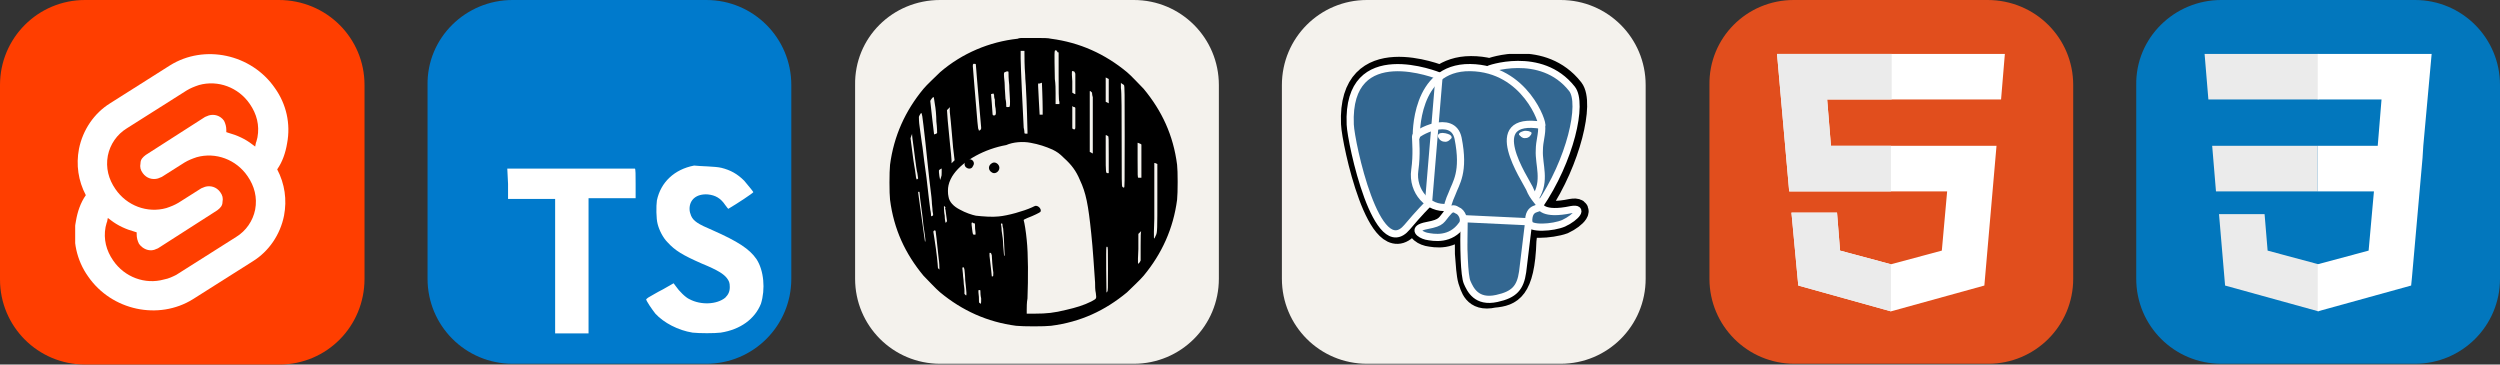
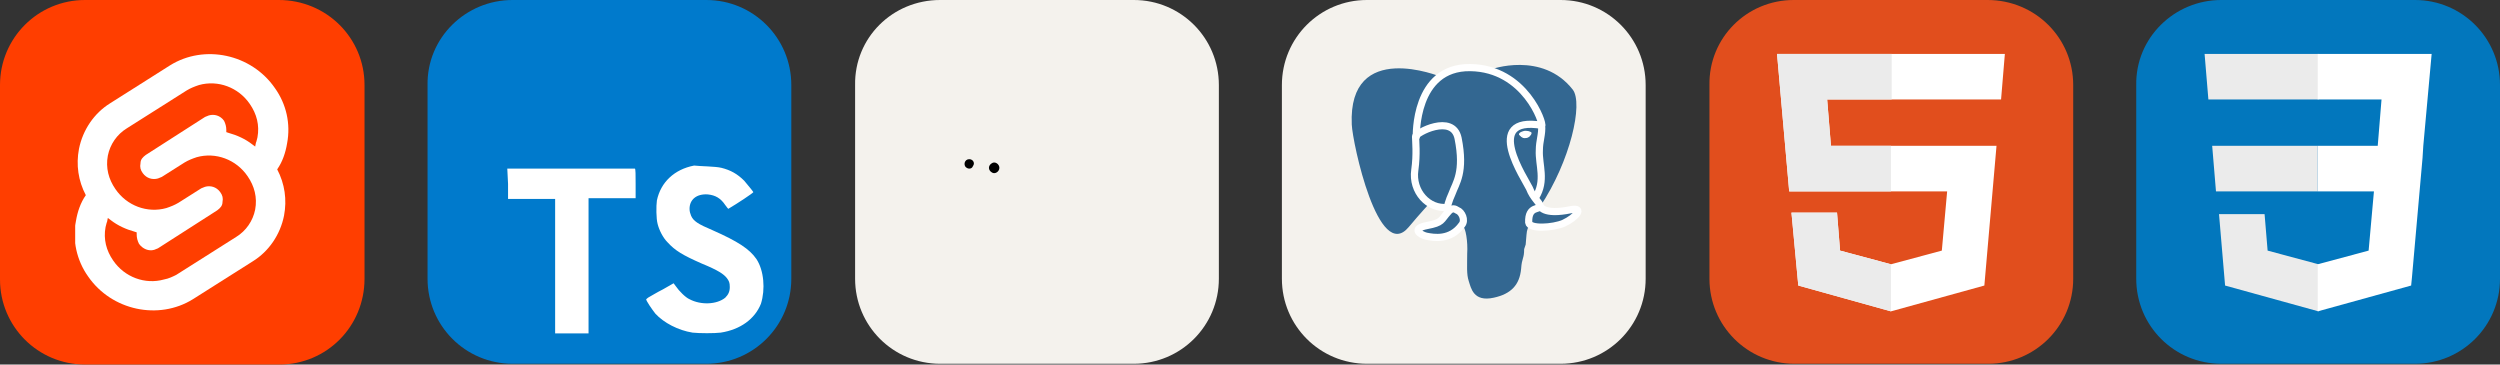
<svg xmlns="http://www.w3.org/2000/svg" xmlns:xlink="http://www.w3.org/1999/xlink" xml:space="preserve" id="Layer_1" x="0" y="0" style="enable-background:new 0 0 329.2 48" version="1.1" viewBox="0 0 329.2 48">
  <rect x="0" y="0" width="329.2" height="48" fill="#333333" stroke="none" />
  <style>.st0{fill:#ff3e00}.st2{fill:#fff}.st4{fill:#f4f2ed}.st8{fill:none;stroke:#fff;stroke-width:.944px;stroke-linecap:round;stroke-linejoin:round;stroke-miterlimit:10}.st14{fill:#ebebeb}</style>
  <path d="M11.2 0h25.5C43 0 48 5 48 11.2v25.5C48 43 43 48 36.8 48H11.2C5 48 0 43 0 36.8V11.2C0 5 5 0 11.2 0z" class="st0" />
  <g>
    <defs>
      <path id="SVGID_1_" d="M9.9 7.1H38v33.8H9.9z" />
    </defs>
    <clipPath id="SVGID_00000021079705837552383500000009129116279462905491_">
      <use xlink:href="#SVGID_1_" style="overflow:visible" />
    </clipPath>
    <g style="clip-path:url(#SVGID_00000021079705837552383500000009129116279462905491_)">
      <path d="M36.2 11.6c-3.1-4.5-9.3-5.8-13.8-3l-7.9 5c-2.1 1.3-3.6 3.5-4.1 6-.4 2.1-.1 4.2.9 6.1-.7 1-1.1 2.2-1.3 3.4-.5 2.5.1 5.2 1.6 7.3 3.1 4.5 9.3 5.8 13.8 3l7.9-5c2.1-1.3 3.6-3.5 4.1-6 .4-2.1.1-4.2-.9-6.1.7-1 1.1-2.2 1.3-3.4.5-2.6-.1-5.2-1.6-7.3z" class="st2" />
      <path d="M21.6 36.8c-2.5.7-5.2-.3-6.7-2.5-.9-1.3-1.3-2.8-1-4.4.1-.3.1-.5.2-.7l.1-.5.4.3c.9.7 2 1.2 3.1 1.5l.3.1v.3c0 .4.1.8.3 1.2.5.7 1.3 1 2 .8.2-.1.3-.1.5-.2l7.8-5c.4-.3.7-.6.7-1.1.1-.5 0-.9-.3-1.3-.5-.7-1.3-.9-2-.7-.2.1-.3.1-.5.2l-3 1.9c-.5.3-1 .5-1.6.7-2.5.7-5.2-.3-6.7-2.5-.9-1.3-1.3-2.8-1-4.4.3-1.5 1.2-2.8 2.5-3.6l7.9-5c.5-.3 1-.5 1.6-.7 2.5-.7 5.2.3 6.7 2.5.9 1.3 1.3 2.8 1 4.4-.1.3-.1.5-.2.7l-.1.5-.4-.3c-.9-.7-2-1.2-3.1-1.5l-.3-.1v-.3c0-.4-.1-.8-.3-1.2-.5-.7-1.3-.9-2-.7-.2.1-.3.1-.5.2l-7.8 5c-.4.3-.7.6-.7 1.1-.1.5 0 .9.3 1.3.5.7 1.3.9 2 .7.2-.1.3-.1.5-.2l3-1.9c.5-.3 1-.5 1.6-.7 2.5-.7 5.2.3 6.7 2.5.9 1.3 1.3 2.8 1 4.4-.3 1.5-1.2 2.8-2.5 3.6l-7.9 5c-.4.2-1 .5-1.6.6z" class="st0" />
    </g>
  </g>
  <path d="M-232.5 0h25.5c6.2 0 11.2 5 11.2 11.2v25.5c0 6.2-5 11.2-11.2 11.2h-25.5c-6.2 0-11.2-5-11.2-11.2V11.2c-.1-6.2 5-11.2 11.2-11.2z" style="fill:#007acc" transform="translate(300)" />
  <path d="M66.9 24.2v2h6.2V43.9h4.4V26.1h6.2v-1.9c0-1.1 0-2-.1-2H66.8l.1 2zM95 22.1c1.2.3 2.1.8 3 1.7.4.5 1.1 1.3 1.2 1.5 0 .1-2.1 1.5-3.3 2.2 0 0-.2-.2-.4-.5-.6-.9-1.3-1.3-2.3-1.4-1.5-.1-2.4.7-2.4 1.9 0 .4.1.6.2.9.3.7.9 1.1 2.8 1.9 3.4 1.5 4.9 2.5 5.8 3.8 1 1.5 1.2 4 .6 5.9-.8 2-2.7 3.4-5.3 3.8-.8.1-2.8.1-3.7 0-1.9-.3-3.8-1.3-4.9-2.5-.4-.5-1.3-1.8-1.2-1.9 0 0 .2-.2.4-.3.2-.1 1-.6 1.8-1l1.4-.8.3.4c.4.6 1.3 1.5 1.8 1.7 1.5.8 3.6.7 4.7-.2.4-.4.6-.8.6-1.4 0-.6-.1-.8-.4-1.2-.4-.5-1.1-1-3.3-1.9-2.5-1.1-3.5-1.7-4.5-2.8-.6-.6-1.1-1.6-1.3-2.4-.2-.7-.2-2.4-.1-3.1.5-2.4 2.3-4.1 4.9-4.6.8.1 2.8.1 3.6.3z" class="st2" />
  <path d="M123.8 0h25.5c6.2 0 11.2 5 11.2 11.2v25.5c0 6.2-5 11.2-11.2 11.2h-25.5c-6.2 0-11.2-5-11.2-11.2V11.2C112.5 5 117.5 0 123.8 0z" class="st4" />
-   <path d="M134.6 5c-.1 0-.4 0-.6.1-3.7.4-7.3 1.9-10.2 4.4-.5.5-1.8 1.7-2.2 2.2-2.4 2.9-3.9 6.2-4.4 10-.1.9-.1 3.8 0 4.6.5 3.9 2 7.1 4.4 10 .5.5 1.7 1.8 2.2 2.2 2.9 2.4 6.2 3.9 10 4.4.9.1 3.8.1 4.6 0 3.9-.5 7.1-2 10-4.4.5-.5 1.8-1.7 2.2-2.2 2.4-2.9 3.9-6.2 4.4-10 .1-.9.1-3.8 0-4.6-.5-3.9-2-7.1-4.4-10-.5-.5-1.7-1.8-2.2-2.2-2.9-2.4-6.2-3.9-10-4.4-.4-.1-1-.1-2.1-.1h-1.7zm.3 2c0 .5 0 1.7.1 2.9 0 .6.1 1.3.1 1.8.1 1.5.2 5.3.2 5.6v.3h-.2c-.1 0-.2 0-.2-.1 0 0 0-.3-.1-.7-.1-1.7-.4-8.1-.4-9.1v-1h.5V7zm4.5-.1V10c0 1.7 0 3.3.1 3.4v.3h-.5v-1.4c0-.6 0-1.2-.1-1.9 0-.8-.1-3.6 0-3.7 0-.1.1-.1.3 0 0 .2.1.2.2.2zm-10.9 1.6s.2 2.6.5 6c.1 1.1.2 2.2.2 2.3 0 .2 0 .2-.1.3-.1.1-.2.1-.2.1s0-.1-.1-.3c-.1-.6-.3-3.6-.5-5.7-.1-1.3-.2-2.4-.2-2.5 0-.2 0-.2.1-.3.2 0 .3 0 .3.1zm12.9.9c.1 0 .1.1.2.3v2.7c-.1 0-.4-.2-.4-.2v-1.5c-.1-1.5-.1-1.4.2-1.3zm-8.6.2c0 .1 0 .8.1 1.6 0 .7.1 1.7.1 2.1 0 .8 0 .8-.3.8-.2 0-.2 0-.2-.2 0-.1 0-.5-.1-.9 0-.4-.1-1.2-.1-1.8 0-.5-.1-.9-.1-1.4 0-.2 0-.2.1-.3.1 0 .2-.1.3-.1.2 0 .2 0 .2.2zm13 .7.2.1v3.2l-.2-.1-.2-.1v-3.2l.2.1zm-8.6.6s.1 2.3.1 3.5v.7h-.4s-.2-3.5-.2-3.8V11h.2c.2-.1.3-.1.3-.1zm10.8.3c.1.1.1 1.1.1 6.8 0 6.5 0 6.7-.1 6.7s-.1 0-.2-.1-.1-.6-.1-6.2c0-3.4 0-6.4-.1-6.8v-.7l.1.1c.2.1.3.2.3.2zm-4.2 1s0 .3.1.6v7.4s-.1 0-.2-.1l-.2-.1v-8h.1l.2.2zm-12.9.3c0 .1 0 .4.1.6 0 .2 0 .8.1 1.2.1.8 0 .9-.2.9-.1 0-.2 0-.2-.2 0-.3-.2-2.6-.2-2.6s.3-.1.4-.1c-.1-.1-.1 0 0 .2zm-7.8 1.2c.1.5.2 1.5.2 2.3.1.8.1 1.4.1 1.5 0 .1-.4.2-.4.2s-.5-4.2-.5-4.4c0-.1.4-.6.4-.5.1-.1.1.4.2.9zm18.4.4.1.1v2.4c0 .4 0 .5-.3.4l-.1-.1V14h.1c0 .1.1.1.2.1zM125.2 16c.1.9.2 2.4.3 3.4l.2 1.7-.2.2-.2.2v-.4c0-.2-.1-1.2-.2-2.1-.1-1-.2-2.1-.3-3.1l-.1-1.4.2-.2c.2-.2.2-.2.2-.1-.1.1 0 .9.1 1.8zm-3.6.5c.1.9.4 3.4.6 5.5s.5 4.1.5 4.5c0 .4.1.9.1 1.3.1.5.1.6 0 .6-.1.1-.2.1-.2 0 0 0 0-.4-.1-.8-.1-.6-.2-1.7-.5-4.2-.1-.7-.2-1.5-.3-2.2-.1-.7-.2-1.8-.3-2.3-.1-.6-.2-1.6-.3-2.2-.1-.6-.1-1.2-.1-1.3 0-.1.3-.6.3-.5.1-.1.2.7.3 1.6zm-1.4 2.1c.1.6.2 1.6.3 2.3.1.7.2 1.6.3 1.9l.1.7-.1.1c-.1 0-.1.1-.1 0 0 0-.1-.2-.1-.4-.1-.9-.3-1.8-.4-2.7l-.3-2.3.1-.3c.1-.2.1-.3.1-.3 0-.1 0 .4.1 1zm25.7-.7c.1.1.1.4.1 2.5v2.4h-.1c-.3 0-.3.1-.3-2.6v-2.4h.1c.1.1.2.1.2.1zm-10.2.9c1.1.2 2 .5 2.9.9.6.3.9.5 1.5 1.1 1 .9 1.6 1.7 2.1 2.9.8 1.7 1.1 3.2 1.5 7.1.2 1.8.4 5 .5 6.4 0 .4 0 1 .1 1.4.1.8.1.7-.6 1.1-1 .5-2 .8-3.3 1.1-1.6.4-2.6.5-4.1.5h-1.1v-.5c0-.3 0-1 .1-1.5.1-2.6.1-5.9-.1-7.7-.1-1.1-.3-2.3-.4-2.6 0-.1.1-.1.5-.3.8-.3 1.6-.7 1.7-.8.2-.3-.2-.8-.6-.8-.1 0-.3.1-.5.2-1.1.5-3.2 1.1-4.4 1.2-.8.1-2.1 0-3-.1-.5-.1-1.4-.4-2.1-.8-.8-.4-1.4-1-1.5-1.7-.1-.4-.1-1.1 0-1.5.1-.5.4-1.1.7-1.5 1.3-1.8 4.1-3.3 6.9-3.8.9-.4 2.2-.5 3.2-.3zm14.4.1c.2.1.2.1.2.2v4.3h-.4c-.1 0-.1-.3-.1-2.3v-2.3c.1 0 .2.1.3.1zm2.1 2.6.2.1v3.9c0 4.9 0 5.1-.2 5.5-.3.7-.3.8-.2-2.2V21.5c0-.1.1 0 .2 0zM124 22.7c0 .4 0 .4-.1.7l-.1.3-.1-.5c-.1-.8-.1-.8.1-.9.1-.1.2-.1.2-.1v.5zm-2.9 2.8c0 .4.4 2.9.5 4.2.3 1.9.3 2.2.2 2.1l-.2-1.4c-.7-5.1-.7-5-.7-5.1.1-.1.2-.1.2.2zm3.4 2.1c0 .1.2 1.4.2 1.5 0 .1-.2.3-.2.2 0 0-.1-.4-.1-.9-.1-.5-.1-.9-.1-1.1v-.2l.2.2c-.1.2 0 .3 0 .3zm3.8 1.8c.1 0 .1.2.1.7.1.9.1.8-.1.8s-.2 0-.3-.8c-.1-.8-.1-.8.1-.8 0 .1.1.1.2.1zm3.7.1s0 .3.1.6c0 .3.1 1 .1 1.5.1 1.9.1 2.1.1 2.1-.1 0-.1-.1-.2-1.4 0-.6-.1-1.3-.2-1.9 0-.5-.1-.9-.1-.9 0-.1.2-.1.2 0zm-8.8.9s.2 1.5.4 3.6c.1.6.1 1.2.1 1.3v.2l-.1-.1c-.1-.1-.1-.1-.1-.2 0-.3-.2-2.2-.4-3.4-.1-.7-.2-1.3-.2-1.3.1-.2.2-.2.3-.1zm27 1.9v2l-.1.2c-.3.4-.3.5-.2-1.7v-2l.2-.2.2-.2c-.1 0-.1.9-.1 1.9zm-4.3 3.1c0 2.7 0 2.9-.1 3 0 .1-.1.1-.1.1s-.1-6 0-6h.1c.1 0 .1.3.1 2.9zm-15.3-1.8c0 .3.1 1.7.2 2.3 0 .4 0 .5-.1.5h-.1s-.1-1.1-.3-2.7v-.4h.1c.1 0 .1 0 .2.3zm-3.7 1.6s.1.2.1.3c0 .1.1.8.1 1.4.2 1.8.2 2 .1 2l-.2-.2v-.5c0-.3-.1-.7-.1-1 0-.3-.1-.8-.1-1.1-.1-.8-.1-.9 0-.9h.1zm2.2 3.2c0 .1 0 .5.1.9 0 .7 0 .8-.2.6-.1 0-.1-.2-.1-.8-.1-1-.1-.9.1-.9.1 0 .1 0 .1.2z" />
  <path d="M127.4 21c-.5.2-.5.9-.1 1.1.3.2.7.1.8-.2.4-.5-.1-1.1-.7-.9zm3.2.5c-.5.3-.5.9 0 1.2.4.3 1-.1 1-.6s-.6-.9-1-.6z" />
  <path d="M180 0h25.5c6.2 0 11.2 5 11.2 11.2v25.5c0 6.2-5 11.2-11.2 11.2H180c-6.2 0-11.2-5-11.2-11.2V11.2C168.8 5 173.8 0 180 0z" class="st4" />
  <g transform="translate(900)">
    <defs>
      <path id="SVGID_00000065780800550073840680000008723078170908827563_" d="M-724.1 7.1h33.8v33.8h-33.8z" />
    </defs>
    <clipPath id="SVGID_00000024710358941130034400000001092122497967871654_">
      <use xlink:href="#SVGID_00000065780800550073840680000008723078170908827563_" style="overflow:visible" />
    </clipPath>
    <g style="clip-path:url(#SVGID_00000024710358941130034400000001092122497967871654_)">
-       <path d="M-699.1 31.7c.2-1.8.2-2 1.5-1.8h.3c1 0 2.4-.2 3.2-.5 1.7-.8 2.7-2.1 1-1.8-3.8.8-4.1-.5-4.1-.5 4-6 5.7-13.6 4.3-15.4-4-5.1-10.8-2.7-10.9-2.6-.8-.2-1.6-.3-2.5-.3-1.7 0-3 .5-4 1.2 0 0-12.2-5-11.7 6.3.1 2.4 3.5 18.3 7.5 13.5 1.5-1.8 2.9-3.2 2.9-3.2.7.5 1.5.7 2.4.6l.1-.1v.7c-1 1.1-.7 1.4-2.8 1.8-2.1.4-.9 1.2-.1 1.4 1 .2 3.2.6 4.7-1.5l-.1.2c.4.3.4 2.3.4 3.7.1 1.4.2 2.8.4 3.5.3.8.6 2.8 3.3 2.2 2.3-.2 4-.9 4.2-7.4" />
-       <path d="M-699.1 31.7c.2-1.8.2-2 1.5-1.8h.3c1 0 2.4-.2 3.2-.5 1.7-.8 2.7-2.1 1-1.8-3.8.8-4.1-.5-4.1-.5 4-6 5.7-13.6 4.3-15.4-4-5.1-10.8-2.7-10.9-2.6-.8-.2-1.6-.3-2.5-.3-1.7 0-3 .5-4 1.2 0 0-12.2-5-11.7 6.3.1 2.4 3.5 18.3 7.5 13.5 1.5-1.8 2.9-3.2 2.9-3.2.7.5 1.5.7 2.4.6l.1-.1v.7c-1 1.1-.7 1.4-2.8 1.8-2.1.4-.9 1.2-.1 1.4 1 .2 3.2.6 4.7-1.5l-.1.2c.4.3.4 2.3.4 3.7.1 1.4.2 2.8.4 3.5.3.8.6 2.8 3.3 2.2 2.3-.2 4-.9 4.2-7.4" style="fill:none;stroke:#000;stroke-width:2.833px;stroke-miterlimit:10" />
      <path d="M-693.1 27.7c-3.8.8-4.1-.5-4.1-.5 4-6 5.7-13.6 4.3-15.4-4-5.1-10.8-2.7-10.9-2.6-.8-.2-1.7-.3-2.5-.3-1.7 0-3 .5-4 1.2 0 0-12.2-5-11.7 6.3.1 2.4 3.5 18.3 7.5 13.5 1.5-1.8 2.9-3.3 2.9-3.3.7.5 1.5.7 2.4.6l.1-.1v.7c-1 1.1-.7 1.4-2.8 1.8-2.1.4-.9 1.2-.1 1.4 1 .2 3.2.6 4.7-1.5l-.1.2c.4.3.7 2.1.6 3.7 0 1.6-.1 2.7.2 3.6.3.9.6 2.8 3.3 2.2 2.3-.5 3.4-1.7 3.6-3.8.1-1.5.4-1.3.4-2.6l.2-.6c.2-2 0-2.7 1.4-2.4h.3c1 0 2.4-.2 3.2-.5 1.8-.6 2.8-2 1.1-1.6z" style="fill:#336791" />
-       <path d="M-703.9 9.1c-.4.1 6.8-2.6 10.9 2.6 1.5 1.9-.2 9.4-4.3 15.4m-9.9 1.7c-.1 3.8 0 7.5.4 8.4.4.9 1.2 2.7 3.9 2.1 2.3-.5 3.1-1.4 3.4-3.5l.8-6.6-8.5-.4zm-3.3-18.8s-12.2-5-11.7 6.4c.1 2.4 3.5 18.3 7.5 13.5 1.5-1.8 2.8-3.1 2.8-3.1l1.4-16.8z" class="st8" />
      <path d="M-697.2 27.1s.3 1.3 4.1.5c1.7-.3.7 1-1 1.8-1.4.6-4.5.8-4.6-.1-.1-2.3 1.6-1.6 1.5-2.2-.1-.5-.9-1-1.4-2.3-.5-1.1-6.3-9.6 1.6-8.3.3-.1-2.1-7.5-9.4-7.6-7.4-.1-7.1 9.1-7.1 9.1" style="fill:none;stroke:#fff;stroke-width:.944px;stroke-linecap:round;stroke-linejoin:bevel;stroke-miterlimit:10" />
      <path d="M-709.3 27.9c-1 1.1-.7 1.4-2.8 1.8-2.1.4-.9 1.2-.1 1.4 1 .2 3.2.6 4.7-1.5.5-.6 0-1.7-.6-1.9-.3-.2-.7-.4-1.2.2z" style="fill:none;stroke:#fff;stroke-width:.944px;stroke-linejoin:round;stroke-miterlimit:10" />
      <path d="M-709.4 27.9c-.1-.7.2-1.5.6-2.4.5-1.4 1.7-2.8.8-7.3-.7-3.3-5.6-.7-5.6-.2 0 .5.2 2.3-.1 4.4-.4 2.8 1.8 5.2 4.3 4.9" class="st8" />
-       <path d="M-710.5 17.9c0 .2.3.6.7.6.4.1.7-.3.8-.4 0-.2-.3-.3-.7-.4-.5-.1-.8 0-.8.2z" style="fill:#fff;stroke:#fff;stroke-width:.315px;stroke-miterlimit:10" />
      <path d="M-698.4 17.5c0 .2-.3.6-.7.6-.4.1-.7-.3-.8-.4 0-.2.3-.3.7-.4.4 0 .7.1.8.2z" style="fill:#fff;stroke:#fff;stroke-width:.157px;stroke-miterlimit:10" />
      <path d="M-697 16.5c.1 1.2-.3 2-.3 3.3-.1 1.9.9 4-.5 6.2" class="st8" />
    </g>
  </g>
  <path d="M-963.8 0h25.5C-932 0-927 5-927 11.2v25.5c0 6.2-5 11.2-11.2 11.2h-25.5c-6.2 0-11.2-5-11.2-11.2V11.2C-975 5-970 0-963.8 0z" style="fill:#e14e1d" transform="translate(1200)" />
  <path d="m234 7.1 1.6 18.1h20.8l-.7 7.8-6.7 1.8-6.7-1.8-.4-5h-6l.9 9.6L249 41l12.3-3.4 1.6-18.4h-21.8l-.5-6.1h22.9l.5-6h-30z" class="st2" />
  <path d="M249 7.1h-15l1.6 18.1H249v-6h-7.9l-.5-6.1h8.5v-6zM249 34.8l-6.7-1.8-.4-5h-6l.9 9.6L249 41v-6.2z" class="st14" />
  <path d="M-1207.5 0h25.5c6.2 0 11.2 5 11.2 11.2v25.5c0 6.2-5 11.2-11.2 11.2h-25.5c-6.2 0-11.2-5-11.2-11.2V11.2c-.1-6.2 5-11.2 11.2-11.2z" style="fill:#0277bd" transform="translate(1500)" />
  <path d="m291.3 19.2.5 6h13.4v-6h-13.9zM305.3 7.1h-15l.5 6h14.5v-6zM305.3 41v-6.2l-6.7-1.8-.4-4.8h-6l.8 9.4 12.3 3.4z" class="st14" />
  <path d="m312.6 25.2-.7 7.8-6.7 1.8V41l12.3-3.4.1-1 1.4-15.8.1-1.6 1.1-12.1h-15v6h8.4l-.5 6.1h-7.9v6h7.4z" class="st2" />
</svg>